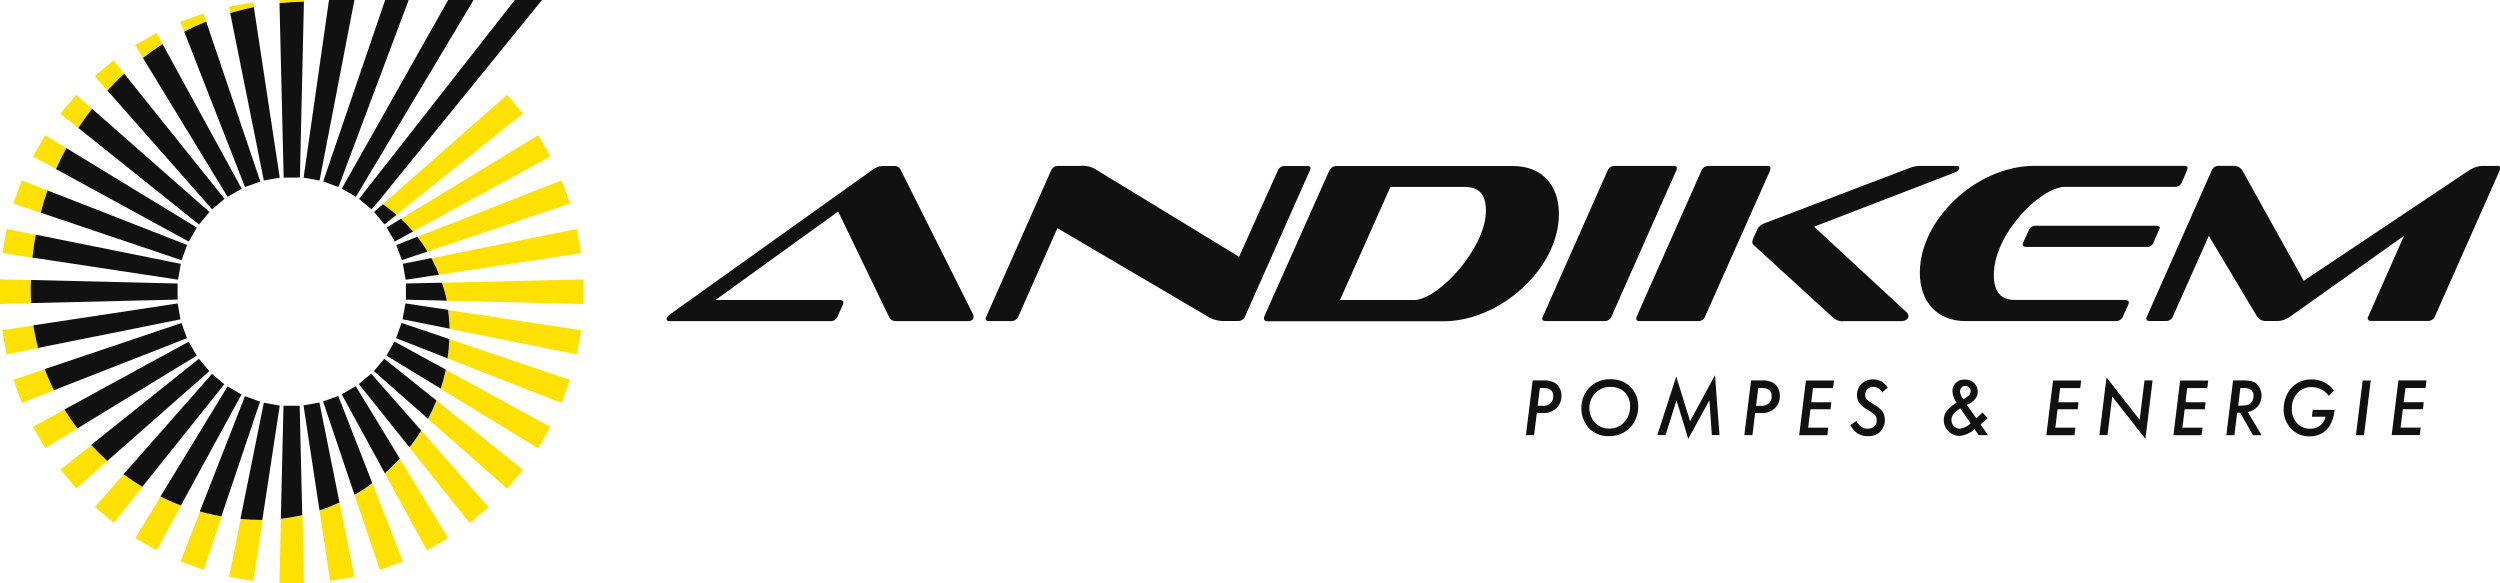
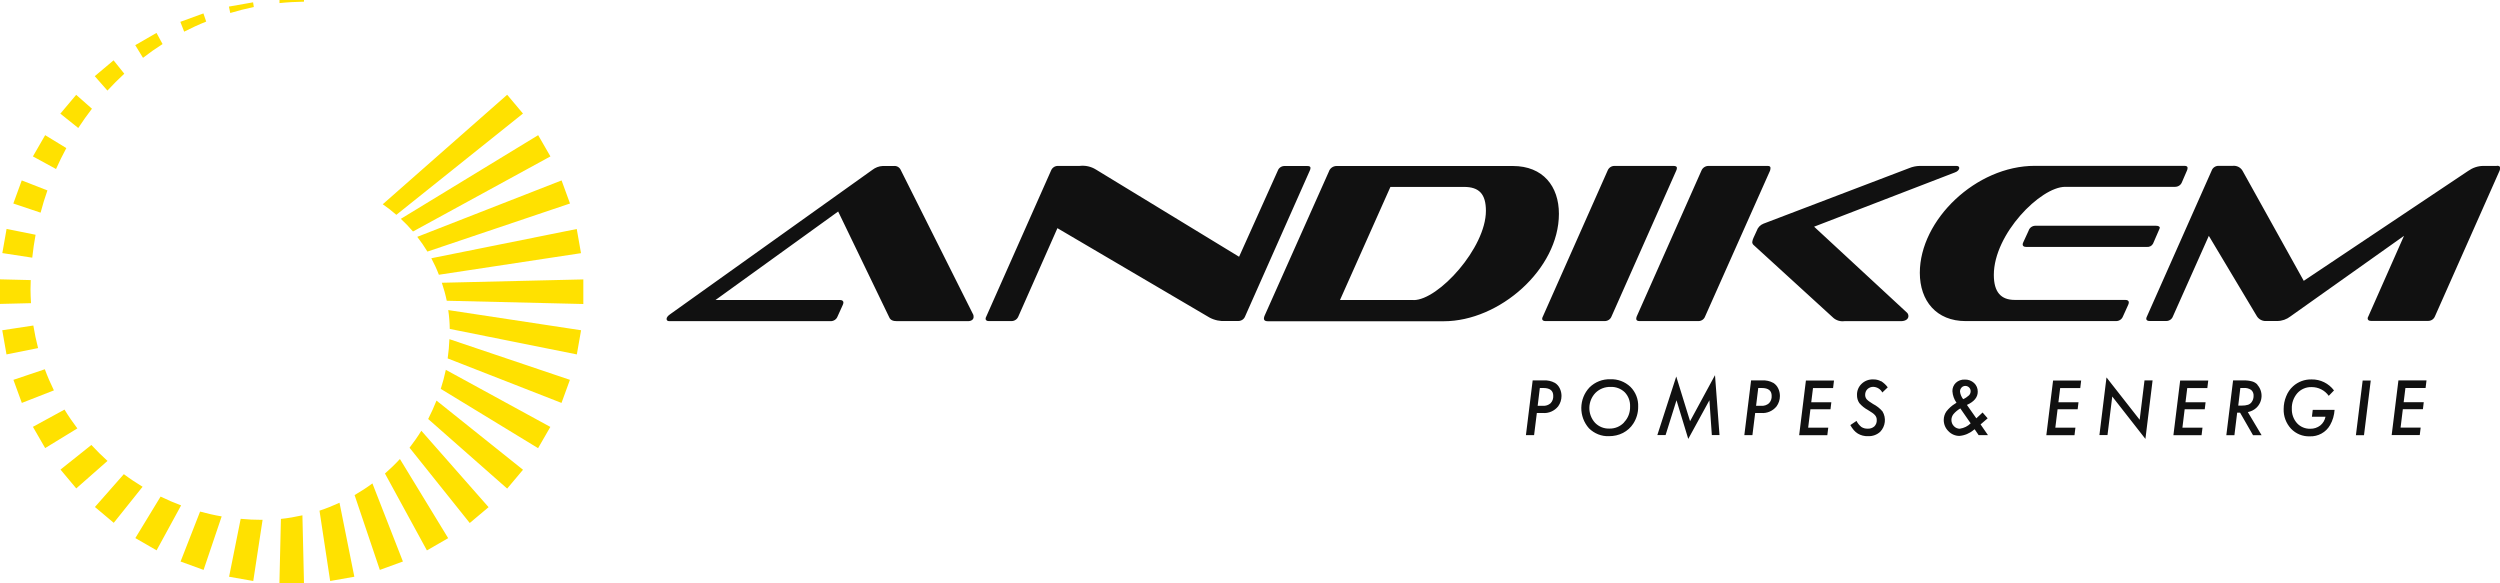
<svg xmlns="http://www.w3.org/2000/svg" id="logo" width="300" height="70" viewBox="0 0 300 70">
  <path id="baseline" d="M186.57,45.94c-.4-.22-.86-.32-1.32-.29h-1.33l-.81,6.57h.98l.33-2.66h.71c.71,.06,1.4-.24,1.85-.8,.26-.36,.4-.8,.4-1.24,0-.32-.07-.64-.21-.92-.13-.27-.33-.5-.59-.66Zm-.5,2.45c-.25,.22-.58,.33-.92,.31h-.63l.26-2.14h.41c.8,0,1.2,.31,1.2,.94,.02,.33-.09,.65-.32,.89Zm7.17-2.88c-.93-.03-1.83,.32-2.5,.98-1.29,1.37-1.31,3.51-.06,4.91,.64,.63,1.51,.98,2.4,.94,.58,0,1.16-.12,1.68-.39,.5-.26,.93-.64,1.23-1.11,.39-.6,.6-1.31,.59-2.03h0c.04-.9-.3-1.76-.93-2.39-.66-.62-1.53-.95-2.43-.91Zm1.66,5.17c-.46,.5-1.11,.77-1.79,.75-.64,.02-1.26-.23-1.71-.7-.92-1.02-.9-2.58,.05-3.58,.48-.48,1.14-.74,1.81-.72,.63-.03,1.25,.2,1.71,.64,.44,.46,.67,1.08,.64,1.72,.02,.7-.23,1.38-.72,1.88Zm7.91-.13l-1.66-5.37-2.27,7.03h.99l1.31-4.18,1.41,4.64,2.54-4.64,.29,4.18h.92l-.54-7.19-2.99,5.52Zm9.97-4.61c-.4-.22-.86-.32-1.32-.29h-1.33l-.81,6.57h.97l.33-2.66h.72c.71,.06,1.4-.24,1.85-.8,.26-.36,.4-.8,.4-1.24,0-.32-.07-.64-.21-.92-.13-.27-.33-.5-.59-.66Zm-.5,2.45c-.25,.22-.58,.33-.92,.31h-.63l.26-2.14h.41c.8,0,1.2,.31,1.2,.94,.02,.33-.09,.65-.32,.89Zm3.63,3.83h3.37l.11-.9h-2.41l.27-2.21h2.41l.1-.84h-2.41l.21-1.7h2.41l.11-.91h-3.37l-.81,6.56Zm10.61-5.72h0s0,0,0,0c0,0,0,0,0,0Zm-.81-.75c-.29-.16-.61-.23-.93-.22-.52-.02-1.02,.17-1.39,.53-.36,.34-.56,.82-.55,1.32-.01,.35,.08,.7,.28,.99,.29,.34,.64,.62,1.03,.83,.22,.13,.39,.24,.53,.34,.12,.08,.22,.17,.32,.28,.14,.16,.22,.37,.21,.58,.02,.29-.09,.57-.29,.77-.22,.19-.51,.29-.8,.27-.26,.01-.53-.06-.75-.2-.25-.2-.45-.45-.59-.73l-.74,.5c.12,.22,.26,.42,.42,.61,.14,.16,.3,.3,.48,.41,.37,.22,.8,.33,1.24,.31,.54,.02,1.06-.17,1.45-.53,.63-.66,.74-1.66,.27-2.44-.31-.37-.7-.67-1.13-.89-.16-.1-.32-.2-.47-.31-.1-.07-.2-.16-.29-.25-.13-.16-.2-.35-.19-.56,0-.25,.1-.5,.28-.67,.19-.18,.45-.28,.72-.27,.45,.03,.85,.28,1.06,.68l.65-.62c-.22-.3-.49-.55-.81-.75Zm12.81,4.45l-.61-.7-.75,.7-1.13-1.61c.87-.39,1.3-.92,1.3-1.58,.01-.4-.15-.78-.44-1.05-.31-.28-.71-.43-1.12-.41-.39-.02-.78,.12-1.07,.39-.27,.26-.42,.63-.41,1,.03,.5,.2,.98,.49,1.39l-.17,.11c-.4,.24-.75,.56-1.04,.93-.21,.3-.32,.66-.32,1.03,0,.51,.2,.99,.56,1.34,.34,.36,.82,.57,1.32,.57,.62-.05,1.22-.3,1.69-.7l.14-.1,.48,.71h1.12l-.89-1.29,.85-.73Zm-3.14-3.69c.12-.13,.29-.2,.46-.2,.35,0,.64,.28,.64,.63,0,.19-.07,.37-.2,.5-.21,.19-.44,.35-.7,.46-.21-.27-.34-.58-.38-.91,0-.18,.06-.35,.19-.48Zm-.19,4.94c-.27,0-.53-.11-.72-.31-.2-.2-.3-.47-.3-.75,0-.25,.09-.5,.25-.7,.23-.27,.51-.5,.82-.68l1.24,1.79c-.35,.35-.8,.57-1.28,.64Zm10.38,.77h3.37l.11-.9h-2.41l.27-2.21h2.41l.1-.84h-2.41l.21-1.7h2.41l.11-.91h-3.37l-.81,6.56Zm11.19-1.85l-3.98-5.08-.85,6.92h.97l.57-4.63,3.98,5.09,.86-7.02h-.97l-.58,4.72Zm4.06,1.85h3.37l.11-.9h-2.41l.27-2.21h2.41l.1-.84h-2.41l.21-1.7h2.41l.11-.91h-3.37l-.81,6.56Zm10.08-6.06c-.17-.18-.39-.32-.64-.39-.33-.09-.66-.13-1-.12h-1.29l-.81,6.57h.97l.33-2.7h.35l1.55,2.7h1.03l-1.65-2.77h0c.37-.07,.72-.24,1-.49,.81-.74,.87-1.99,.13-2.8Zm-.7,2.09c-.11,.15-.26,.26-.43,.32-.24,.07-.49,.11-.73,.1h-.45l.25-2.11h.4c.32-.03,.63,.05,.9,.23,.21,.18,.31,.45,.29,.73,0,.27-.08,.53-.24,.74Zm7.23,1.76h1.63c-.08,.41-.3,.79-.63,1.05-.34,.26-.76,.4-1.19,.39-.6,.02-1.19-.22-1.6-.67-.42-.47-.64-1.09-.62-1.72-.03-.69,.21-1.36,.66-1.88,.43-.48,1.06-.75,1.7-.73,.82-.01,1.6,.38,2.07,1.05l.63-.65c-.63-.84-1.63-1.34-2.69-1.32-.82-.02-1.61,.27-2.22,.82-.37,.33-.65,.75-.83,1.21-.2,.48-.3,1-.3,1.52-.03,.87,.29,1.72,.88,2.36,.58,.61,1.4,.95,2.25,.92,1,.04,1.95-.48,2.44-1.35,.32-.56,.5-1.19,.54-1.83h-2.62l-.1,.84Zm5.28,2.21h.97l.81-6.56h-.97l-.81,6.56Zm8.36-5.66l.11-.91h-3.37l-.81,6.56h3.37l.11-.9h-2.41l.27-2.21h2.41l.1-.84h-2.41l.21-1.7h2.41Z" fill="#111" />
  <path id="name" d="M108.08,20.38c-.15-.31-.47-.5-.82-.46h-1.34c-.45,.02-.88,.19-1.23,.46l-24.29,17.34c-.27,.19-.41,.38-.41,.55s.11,.27,.33,.27h19.36c.36,0,.69-.21,.82-.55l.63-1.39c.05-.09,.07-.2,.08-.3,0-.19-.16-.3-.41-.3h-14.94l14.72-10.62,6.13,12.7c.14,.33,.44,.46,.93,.46h8.51c.44,0,.68-.22,.68-.49,0-.09,0-.18-.03-.27l-8.72-17.4Zm49.18-.22c0-.16-.11-.24-.39-.24h-2.7c-.38-.01-.72,.22-.84,.57l-4.64,10.32-17.17-10.46c-.59-.37-1.28-.52-1.96-.44h-2.62c-.37,0-.69,.23-.82,.57l-7.77,17.51c-.05,.08-.08,.18-.08,.27,0,.16,.14,.27,.38,.27h2.73c.36,0,.68-.21,.82-.55l4.69-10.6,18.26,10.73c.6,.32,1.28,.46,1.96,.41h1.48c.36,0,.69-.21,.82-.55l7.77-17.51c.05-.1,.08-.21,.08-.33Zm24.28-.24h-21.15c-.42,0-.8,.27-.93,.68l-7.71,17.29c-.05,.1-.07,.21-.08,.33,0,.22,.14,.33,.46,.33h21.12c6.68,0,13.82-6.25,13.82-12.89,0-3.31-1.91-5.74-5.53-5.74Zm-11.9,16.08h-8.84l6.05-13.57h8.84c1.8,0,2.62,.85,2.62,2.87,0,4.45-5.7,10.71-8.67,10.71Zm31.59-15.85c0-.16-.14-.24-.41-.24h-7.09c-.37,0-.69,.23-.82,.57l-7.77,17.51c-.05,.08-.08,.18-.08,.27,0,.16,.14,.27,.39,.27h7.11c.36,0,.69-.21,.82-.55l7.77-17.51c.05-.1,.08-.21,.08-.33Zm11.23,0c0-.16-.11-.24-.35-.24h-7.09c-.37,0-.71,.22-.85,.57l-7.77,17.51c-.03,.09-.05,.18-.05,.27,0,.16,.11,.27,.39,.27h7.08c.35,0,.67-.22,.79-.55l7.8-17.51c.03-.11,.05-.22,.05-.33Zm5.24,7.05l16.87-6.5c.33-.11,.54-.33,.54-.55,0-.16-.14-.24-.35-.24h-4.39c-.44,.01-.87,.1-1.28,.27l-17.47,6.66c-.39,.15-.69,.47-.82,.87l-.39,.85c-.07,.15-.12,.32-.14,.49,0,.12,.05,.24,.14,.33l9.6,8.77c.36,.31,.84,.45,1.31,.39h6.79c.57,0,.9-.27,.9-.6,0-.15-.05-.3-.16-.41l-11.15-10.32Zm26.55-.11c-.38,0-.71,.24-.82,.6l-.63,1.37c-.05,.08-.07,.18-.08,.27,0,.19,.14,.3,.41,.3h14.47c.31,.04,.61-.11,.76-.38l.76-1.75s.05-.1,.06-.16c0-.14-.16-.25-.46-.25h-14.47Zm10.8,8.9h-13.28c-1.64,0-2.51-.92-2.51-3,0-4.92,5.62-10.57,8.56-10.57h13.19c.36,0,.69-.21,.82-.55l.6-1.39c.05-.1,.08-.21,.08-.33,0-.16-.11-.25-.38-.25h-17.96c-7.03,0-13.79,6.47-13.79,12.84,0,3.36,1.99,5.79,5.5,5.79h18.05c.36,0,.69-.21,.82-.55l.63-1.39c.05-.09,.07-.2,.08-.3,0-.19-.14-.3-.41-.3Zm44.57-16.08h-1.61c-.66,0-1.29,.22-1.83,.6l-19.73,13.19-7.34-13.2c-.23-.41-.68-.64-1.15-.6h-1.74c-.37,0-.7,.23-.82,.57l-7.77,17.51c-.05,.08-.07,.18-.08,.27,0,.16,.14,.27,.39,.27h2.02c.35,0,.67-.22,.79-.55l4.31-9.67,5.78,9.67c.25,.38,.69,.59,1.15,.55h1.28c.57,0,1.13-.2,1.58-.55l13.63-9.67-4.28,9.67c-.05,.07-.08,.16-.08,.24,0,.19,.14,.3,.41,.3h6.82c.37,.01,.7-.2,.84-.54l7.77-17.51c.04-.1,.06-.22,.05-.33,0-.16-.11-.24-.39-.24Z" fill="#111" />
  <g id="symbol">
    <path id="symbol-part2" d="M36.28,61.84c-.85,.19-1.71,.34-2.57,.43l-.18,7.73h2.95l-.19-8.16h0ZM33.54,.37c.96-.1,1.94-.15,2.94-.17v-.21s-2.94,0-2.94,0V.37Zm-4.66,61.9l-1.39,6.94,2.9,.51,1.12-7.34s-.09,0-.13,0c-.84,0-1.67-.04-2.49-.12Zm-7.22,5.11l2.77,1.01,2.17-6.42c-.88-.15-1.74-.35-2.59-.58l-2.34,5.99Zm.08-6.73c-.84-.31-1.67-.67-2.47-1.06l-3.03,4.98,2.55,1.47,2.94-5.39h0Zm-4.63-2.24c-.78-.47-1.53-.97-2.25-1.51l-3.47,3.94,2.26,1.9,3.46-4.33h0Zm-6.14-5.02l-3.71,2.96,1.89,2.26,3.75-3.3c-.68-.61-1.32-1.25-1.94-1.92Zm1.94,1.91h0s0,0,0,0h0ZM62.76,13.63l-1.9-2.26-14.93,13.14c.57,.39,1.11,.81,1.63,1.27l15.19-12.15ZM9.29,51.42c-.55-.73-1.07-1.48-1.55-2.27l-3.79,2.07,1.47,2.55,3.86-2.36h0ZM49.56,27.78l16.49-9.01-1.47-2.55-16.48,10.04c.52,.48,1,.98,1.46,1.52ZM6.47,46.85c-.4-.82-.77-1.67-1.09-2.54l-3.77,1.27,1.01,2.77,3.86-1.51h0ZM50.07,28.42c.44,.57,.85,1.16,1.22,1.77l17.11-5.77-1.01-2.77-17.32,6.77h0ZM4.58,41.77h0s0,0,0,0h0Zm-.57-2.71l-3.74,.57,.51,2.9,3.79-.76c-.23-.89-.42-1.79-.57-2.71Zm48.66-6.09l17.05-2.59-.51-2.9-17.45,3.51c.34,.64,.65,1.31,.91,1.99Zm-49.01,1.73c0-.36,.02-.72,.03-1.09l-3.69-.09v2.95l3.72-.09c-.03-.56-.06-1.12-.06-1.69Zm49.36-.77h0c.24,.71,.44,1.43,.59,2.16l16.39,.39v-2.95l-16.97,.4ZM4.27,28.17l-3.48-.7-.51,2.9,3.59,.55c.1-.93,.23-1.84,.4-2.75Zm49.7,11.3l15.25,3.06,.51-2.9-15.94-2.42c.11,.75,.17,1.51,.18,2.26ZM5.69,22.85l-3.08-1.2-1.01,2.77,3.27,1.1c.24-.9,.51-1.8,.82-2.67Zm-.82,2.67h0s0,0,0,0h0Zm48.85,17.49l13.66,5.34,1.01-2.77-14.46-4.88c-.03,.77-.1,1.54-.21,2.31ZM6.72,20.29c.38-.86,.8-1.7,1.24-2.52l-2.54-1.55-1.47,2.55,2.77,1.51h0Zm46.18,26.38l11.67,7.11,1.47-2.55-12.54-6.85c-.16,.77-.37,1.54-.61,2.29Zm.61-2.29h0s0,0,0,0h0ZM11.04,13.05l-1.9-1.67-1.9,2.26,2.15,1.72c.52-.79,1.06-1.56,1.64-2.31ZM52.38,48.07c-.3,.75-.63,1.49-1,2.21l9.48,8.35,1.9-2.26-10.37-8.29h0ZM14.91,8.84l-1.28-1.6-2.26,1.9,1.52,1.73c.65-.7,1.32-1.38,2.02-2.02ZM49.14,53.72l7.23,9.04,2.26-1.9-8.07-9.17c-.43,.7-.91,1.38-1.41,2.03ZM19.51,5.29l-.73-1.34-2.55,1.47,.93,1.52c.76-.59,1.54-1.14,2.36-1.66Zm28.48,49.78h0s0,0,0,0h0Zm-1.79,1.76l5.03,9.22,2.55-1.47-5.79-9.5c-.57,.62-1.17,1.2-1.8,1.75ZM24.74,2.58l-.33-.97-2.77,1.01,.46,1.18c.86-.44,1.74-.85,2.64-1.21Zm17.81,56.83l3.03,8.98,2.77-1.01-3.66-9.37c-.69,.51-1.4,.97-2.14,1.4ZM30.46,.85l-.09-.57-2.9,.51,.16,.77c.93-.28,1.87-.52,2.84-.72Zm7.88,60.43l1.28,8.44,2.9-.51-1.78-8.88c-.78,.36-1.58,.68-2.4,.95Z" fill="#ffe100" />
-     <path id="symbol-part1" d="M28.86,62.27c.82,.07,1.65,.12,2.49,.12,.04,0,.09,0,.13,0l2.09-13.72-1.91-.34-2.81,13.95Zm.54-14.73l-5.42,13.84c.85,.23,1.71,.43,2.59,.58l4.64-13.76-1.82-.66Zm-2.09-1.17l-8.06,13.22c.8,.39,1.62,.75,2.46,1.06l7.27-13.31-1.67-.97Zm.31-44.82l4.04,20.11,1.91-.34L30.46,.85c-.96,.2-1.91,.44-2.84,.72Zm-2.18,43.31l-10.61,12.05c.73,.54,1.48,1.04,2.25,1.51l9.84-12.31-1.49-1.25Zm-1.57-1.81l-12.93,10.34c.62,.67,1.26,1.31,1.94,1.92l12.24-10.77-1.25-1.49Zm-2.09-4.29l-16.41,5.53c.32,.87,.69,1.71,1.09,2.54l15.98-6.25-.66-1.82Zm.86,2.24l-14.91,8.14c.48,.78,1,1.54,1.55,2.27l14.33-8.73-.97-1.68Zm11.38,7.69l-.32,13.56c.86-.09,1.72-.24,2.57-.43l-.31-13.13h-1.94Zm-12.7-12.28l-17.32,2.63c.14,.91,.33,1.82,.57,2.71l17.09-3.43-.34-1.91Zm26.21,4.17l6.18,2.42c.11-.76,.18-1.53,.21-2.31l-5.73-1.94-.66,1.82Zm-2.67,3.95l6.51,5.73c.38-.72,.71-1.45,1.01-2.2l-6.27-5.01-1.25,1.49Zm1.51-1.86l6.52,3.97c.24-.75,.44-1.52,.61-2.29l-6.16-3.36-.97,1.68Zm2.28-6.27l-.34,1.91,5.64,1.13c-.01-.76-.08-1.51-.18-2.26l-5.12-.77Zm-9.88,11.78l3.77,11.2c.74-.42,1.45-.89,2.14-1.4l-4.09-10.47-1.82,.66Zm4.29-2.09l6.08,7.6c.51-.65,.98-1.32,1.41-2.03l-6.01-6.82-1.49,1.25Zm-6.64,2.54l1.92,12.62c.82-.27,1.62-.59,2.4-.95l-2.41-12-1.91,.34Zm4.59-1.31l5.17,9.47c.63-.55,1.23-1.14,1.8-1.76l-5.29-8.69-1.68,.97ZM23.62,27.31L7.96,17.77c-.45,.82-.86,1.66-1.24,2.52l15.93,8.7,.97-1.67Zm17.64-5.11h0s-.24,.44-.24,.44l1.68,.97,.42-.68s-.01,0-.02,0c0,0,.01,0,.02,0L56.83,0h-3.05l-12.52,22.21s0,0,0,0Zm11.77,11.72l-4.32,.1v1.94l4.91,.12c-.15-.73-.35-1.45-.59-2.16Zm-.35-.96c-.26-.68-.57-1.34-.91-1.99l-3.43,.69,.34,1.91,4.01-.61Zm-13.83-11.37l-.06,.19,1.82,.66,.16-.4s0,0,0,0L49.04,0h-2.82l-7.38,21.6s0,0,0,0Zm-2.41-.27s0,0,0,0h0s1.91,.34,1.91,.34l.03-.15h0s0,0,0,0L42.53,0h-3.05l-3.05,21.33h0Zm13.13,6.46c-.46-.53-.95-1.04-1.46-1.52l-1.71,1.04,.97,1.68,2.2-1.2Zm-4.68-2.34l1.25,1.49,1.44-1.15c-.52-.45-1.06-.87-1.63-1.27l-1.06,.93Zm6.41,4.74c-.37-.61-.78-1.21-1.22-1.77l-2.52,.99,.66,1.82,3.08-1.04Zm-24.35-6.31L14.91,8.84c-.7,.65-1.38,1.32-2.02,2.02l12.56,14.26,1.49-1.25Zm8.86-2.58h.18S36.47,.21,36.47,.21c-.99,.01-1.97,.07-2.93,.17l.5,20.93h1.76Zm-13.34,8.11L5.7,22.85c-.31,.87-.58,1.77-.82,2.67l16.91,5.71,.66-1.82Zm-.78,2.26l-17.4-3.5c-.17,.91-.3,1.82-.4,2.75l17.47,2.65,.34-1.91Zm3.45-6.22L11.04,13.05c-.58,.75-1.13,1.51-1.64,2.31l14.48,11.58,1.25-1.49Zm18.5-2.27h0s-.56,.7-.56,.7l1.49,1.25,.84-.95L65.04,0h-3.26l-18.16,23.18h0Zm-22.33,10.85l-17.6-.42h0c-.01,.36-.03,.72-.03,1.08,0,.57,.02,1.13,.06,1.69l17.57-.42v-1.94Zm9.93-12.24L24.74,2.58c-.9,.37-1.78,.77-2.64,1.21l7.3,18.66,1.82-.66Zm-2.24,.86L19.51,5.29c-.81,.52-1.59,1.08-2.36,1.66l10.16,16.67,1.68-.97Z" fill="#111" />
  </g>
</svg>